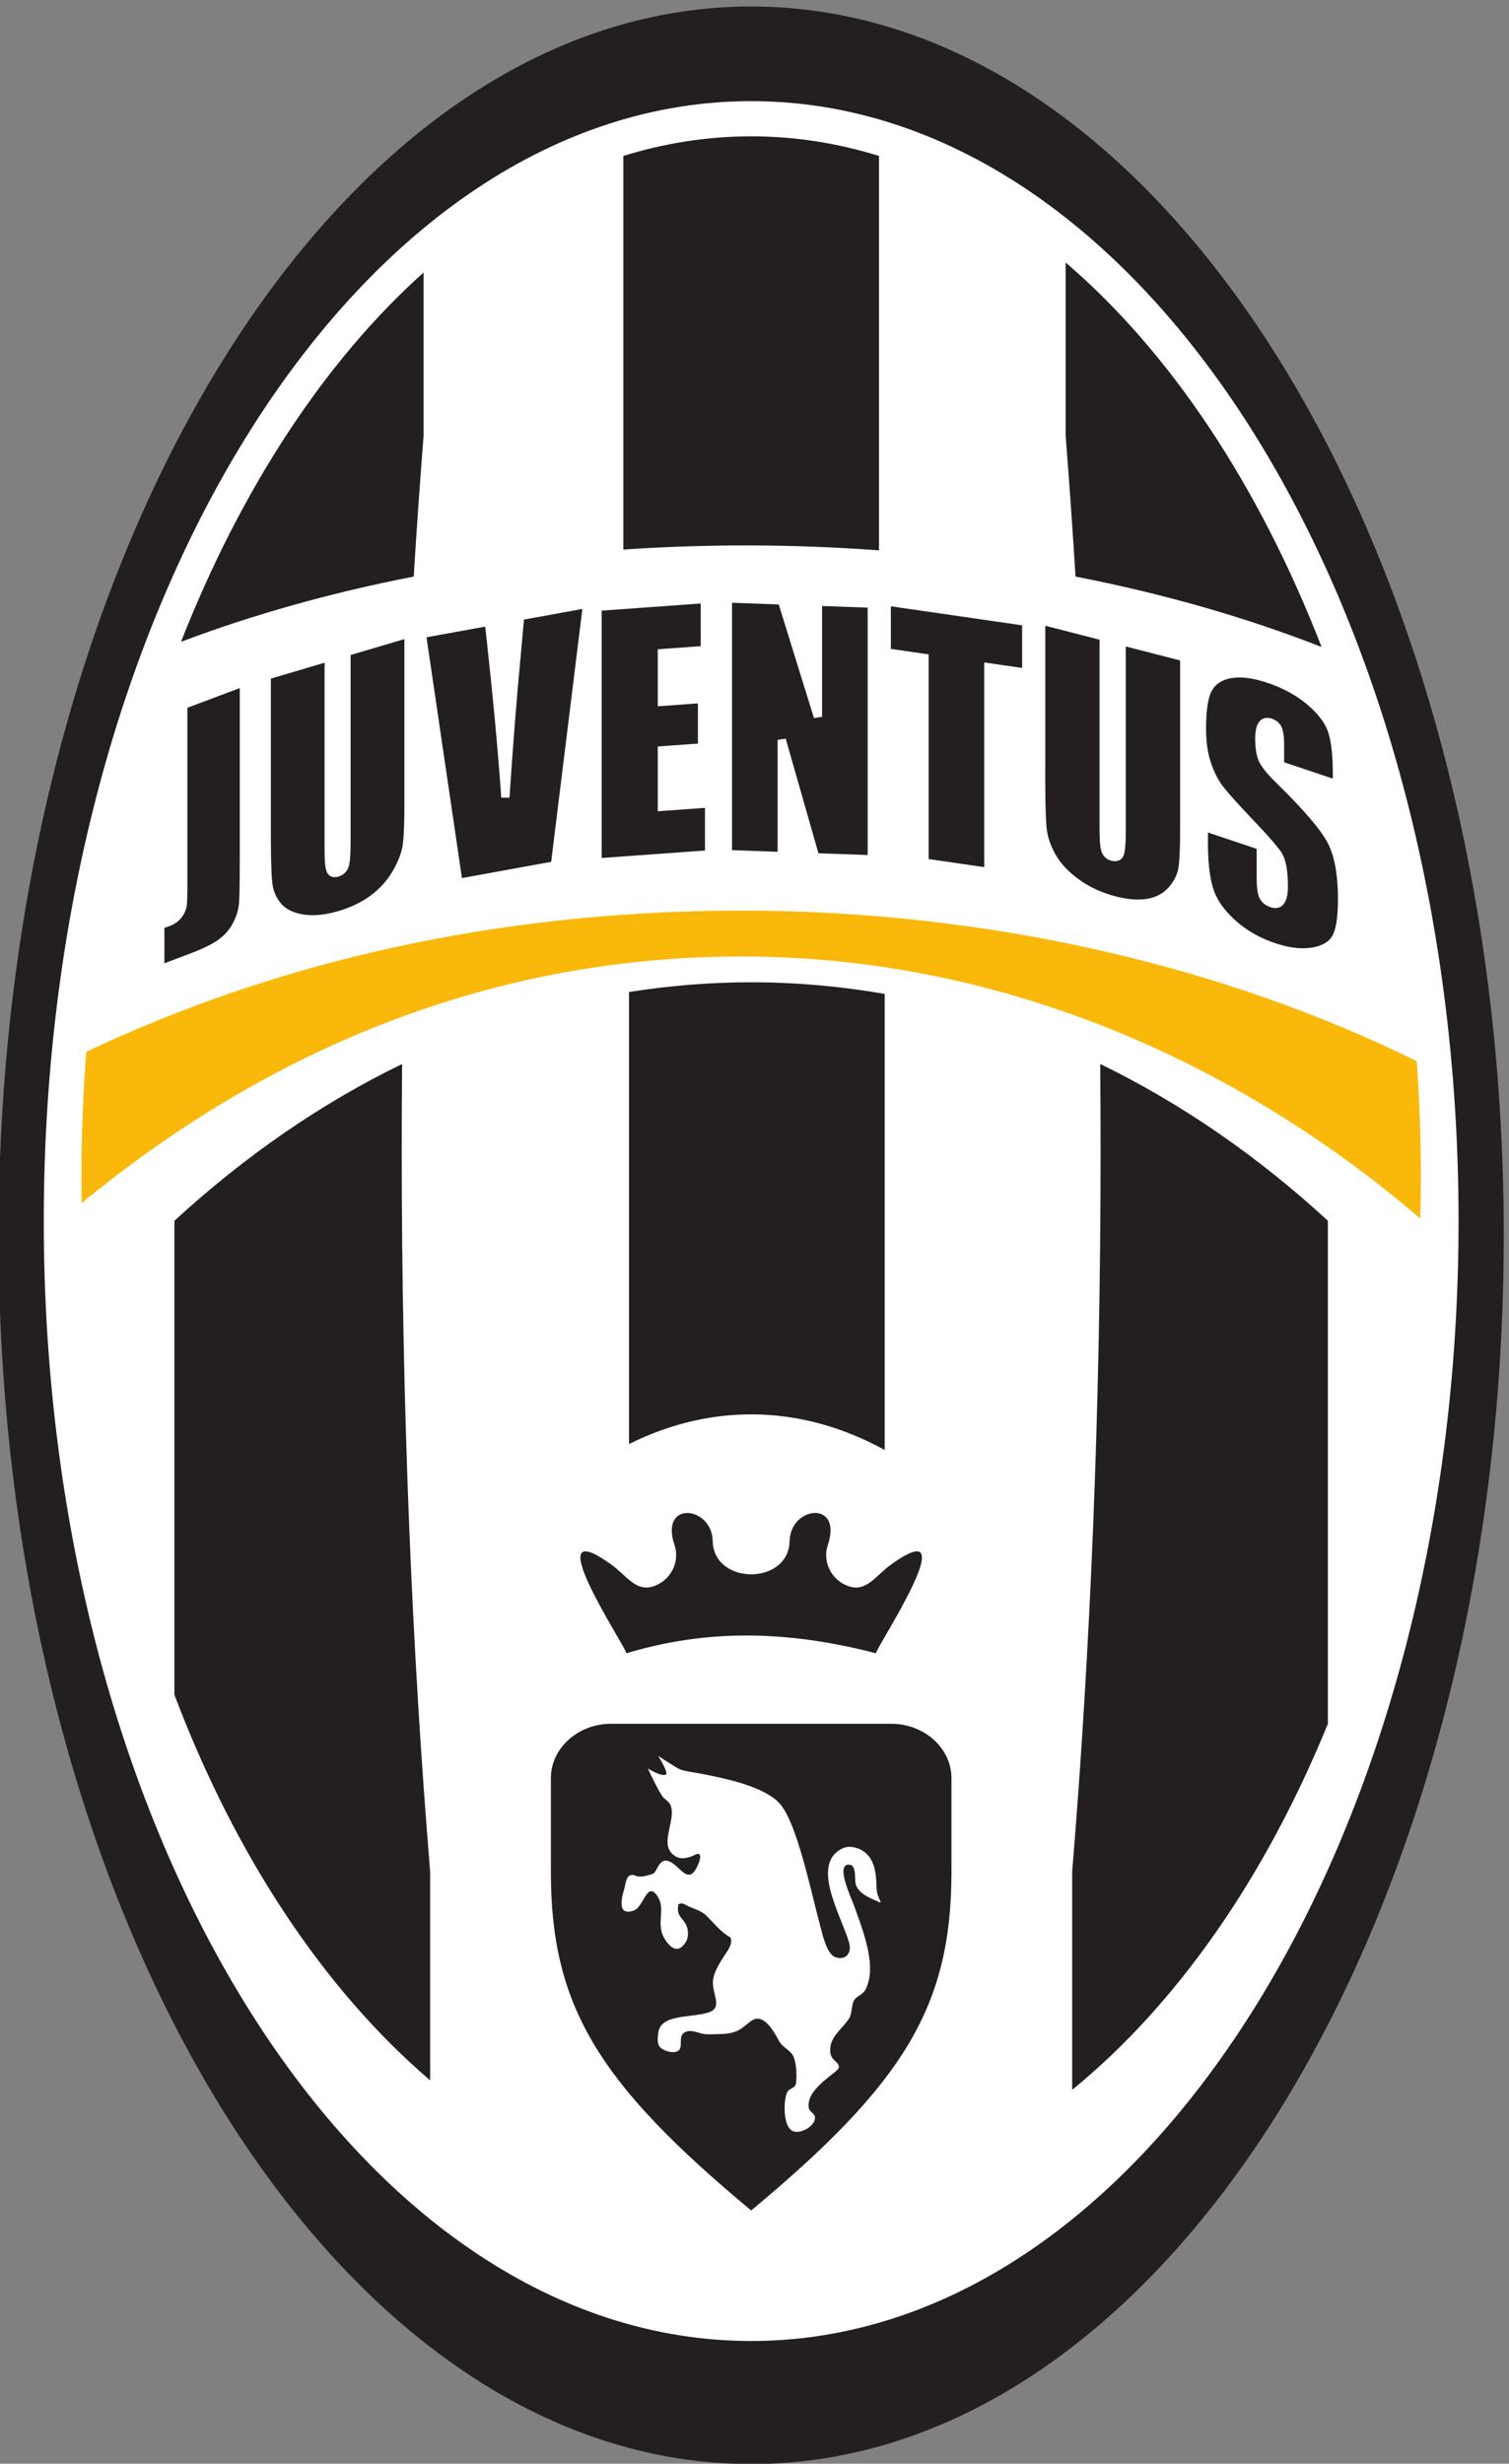
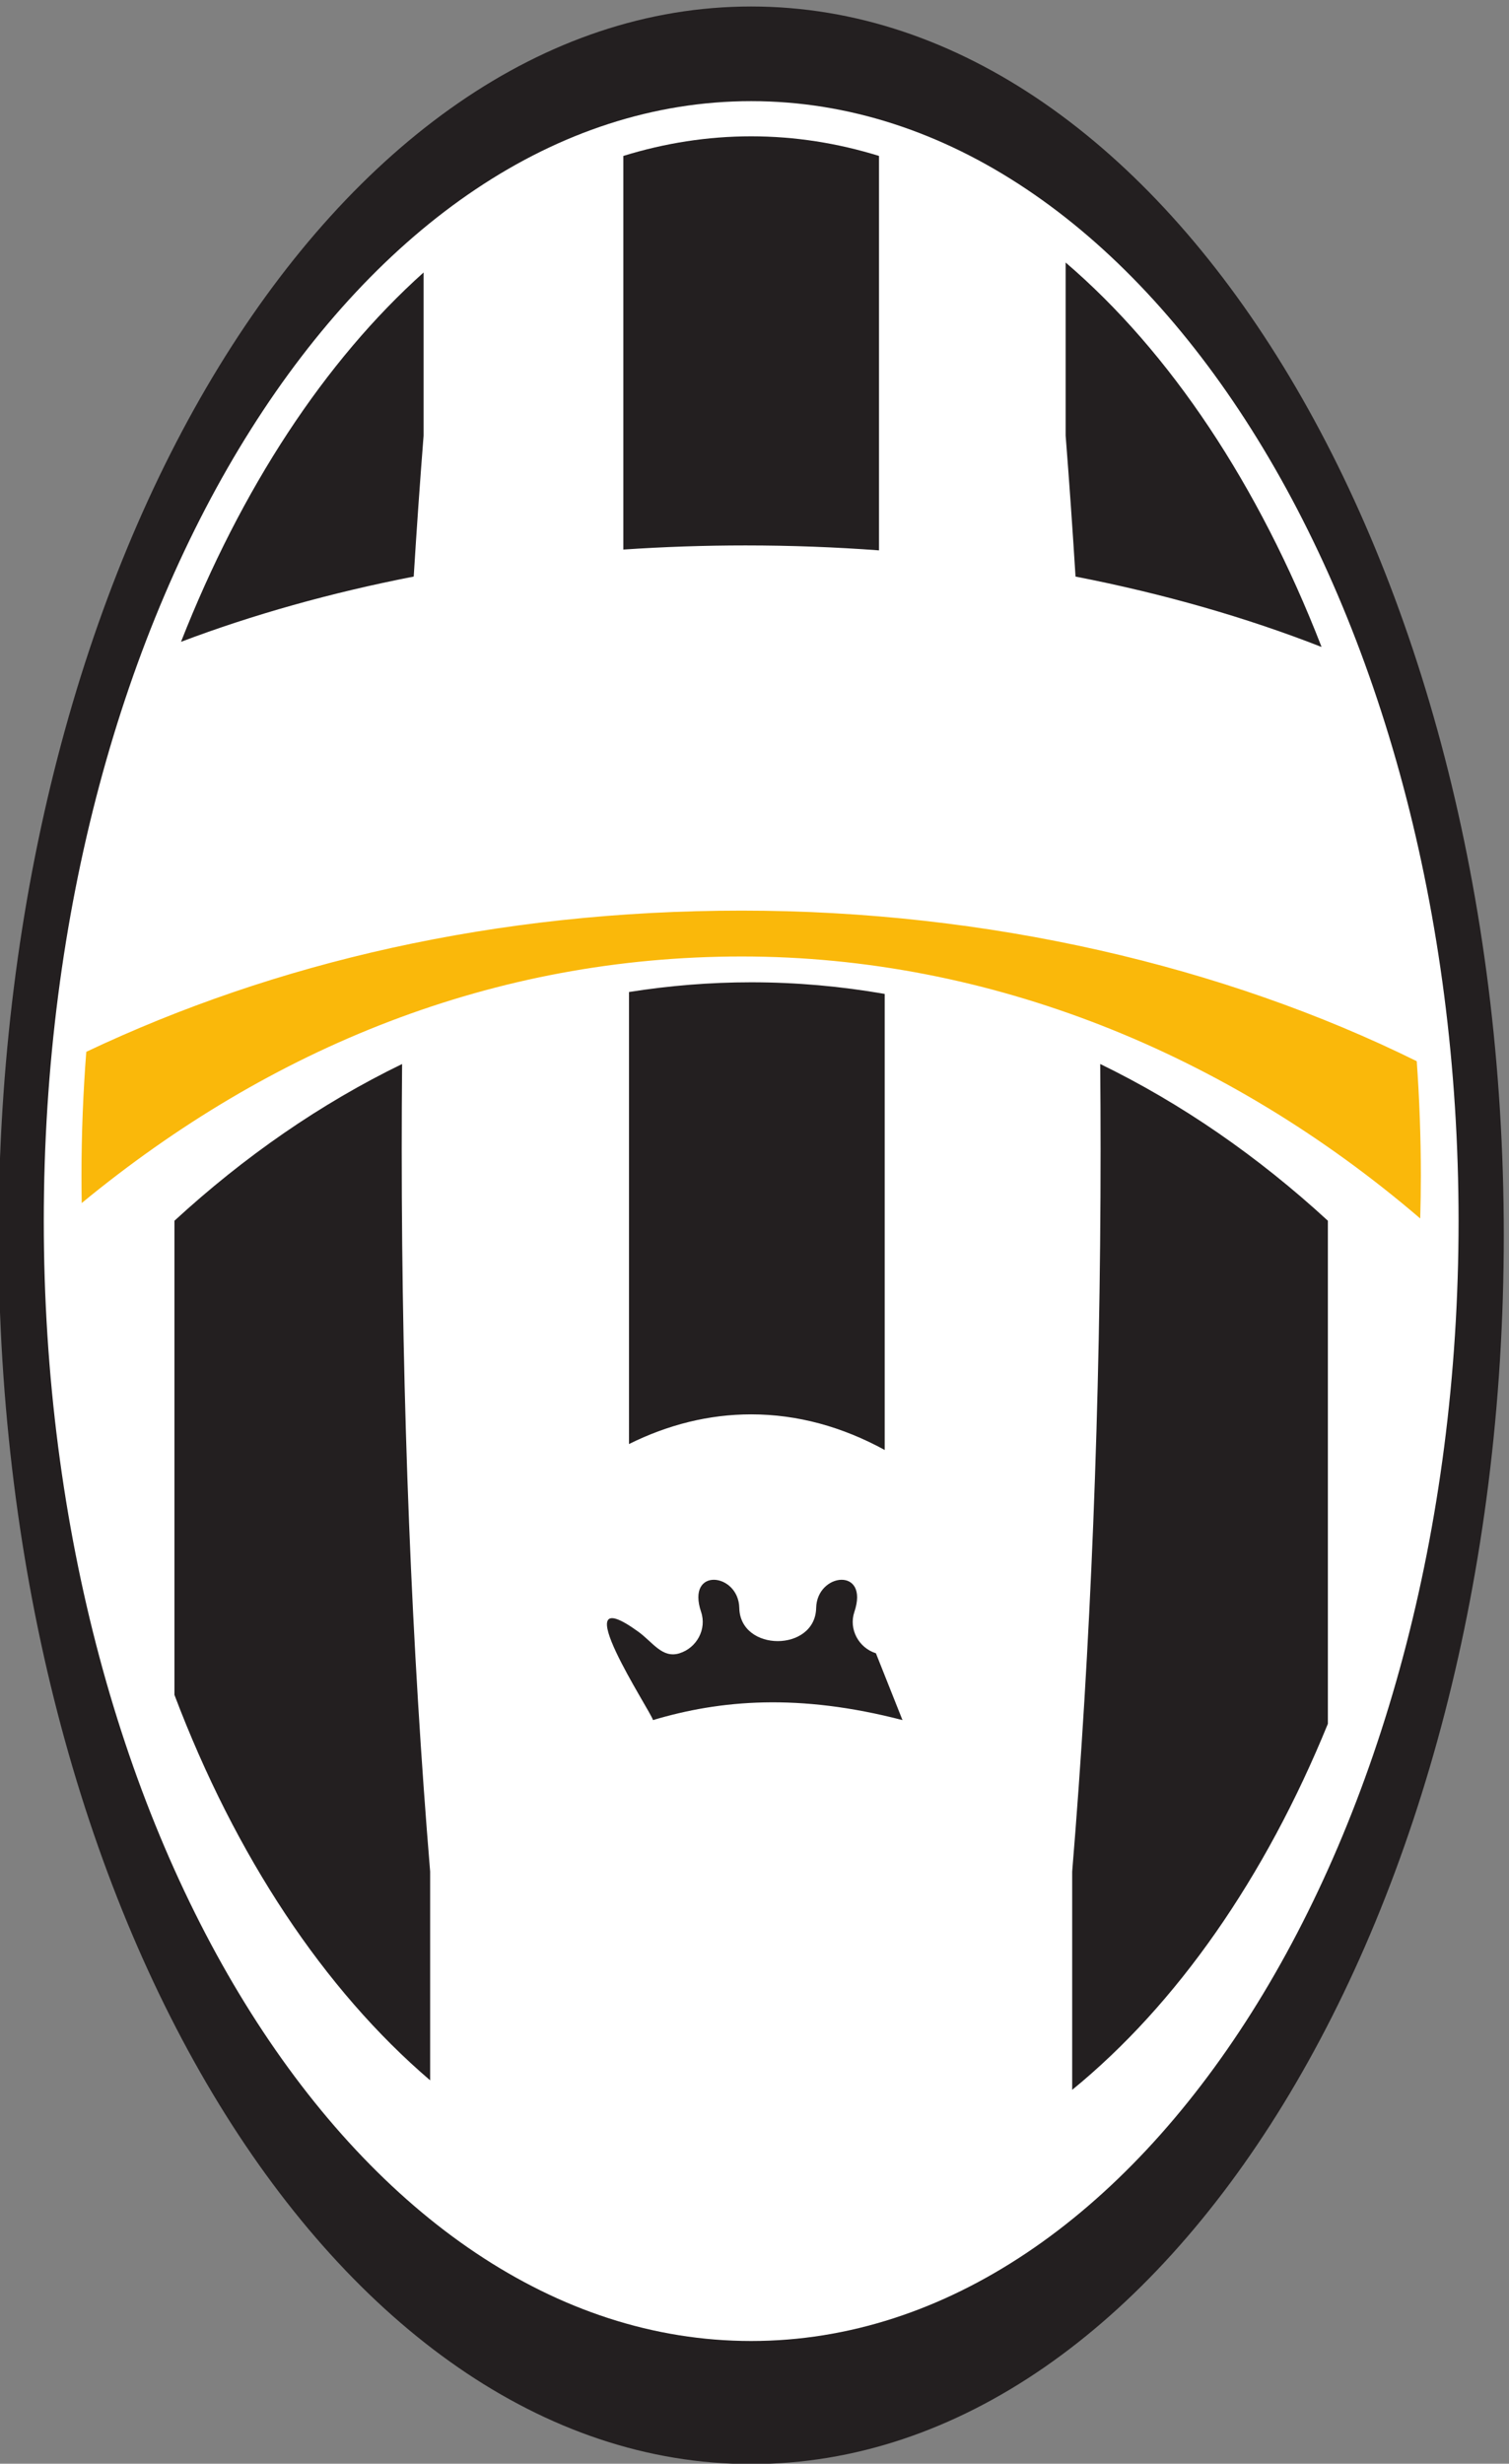
<svg xmlns="http://www.w3.org/2000/svg" viewBox="56.7 11.66 143.6 234.33">
  <rect x="56.7" y="11.66" width="143.6" height="234.33" fill="#808080" stroke="none" />
  <path d="M963.781 1842.52c297.359 0 538.499-393.51 538.499-878.739 0-485.234-241.14-878.742-538.499-878.742-297.355 0-538.504 393.508-538.504 878.742 0 485.229 241.149 878.739 538.504 878.739" style="fill:#231f20;fill-opacity:1;fill-rule:evenodd;stroke:none" transform="matrix(.133 0 0 -.133 0 257.333)" />
  <path d="M963.781 1774.83c279.489 0 506.149-358.64 506.149-800.889 0-442.242-226.66-800.886-506.149-800.886-279.488 0-506.144 358.644-506.144 800.886 0 442.249 226.656 800.889 506.144 800.889" style="fill:#fff;fill-opacity:1;fill-rule:evenodd;stroke:none" transform="matrix(.133 0 0 -.133 0 257.333)" />
  <path d="M963.777 1749.68c31.282 0 61.853-4.86 91.473-14.03v-282.06c-31.26 2.32-63.148 3.52-95.539 3.52-29.59 0-58.746-1.02-87.406-2.95v281.49c29.621 9.17 60.187 14.03 91.472 14.03m225.013-90.26c74.92-64.1 138.08-159.1 182.94-274.45v-.42c-53.71 21.02-112.8 38.02-175.87 50.29-2.13 34.24-4.48 67.86-7.07 100.82zm-632.966-271.24c43.137 109.73 102.895 200.82 173.571 264.12v-116.71c-2.59-32.95-4.946-66.54-7.067-100.75-59.422-11.55-115.312-27.31-166.504-46.66M714.027 1086.27c-58.211-28.25-112.875-66.12-162.89-112.086V635.098c43.652-115.262 107.004-210.743 182.945-275.637v149.328c-13.074 158.496-20.328 333.156-20.328 516.681 0 20.38.098 40.65.273 60.8m345.293 50.12c-31.27 5.45-63.144 8.31-95.543 8.31-29.589 0-58.75-2.41-87.406-6.95V814.488c27.828 13.821 57.129 21.231 87.406 21.231 33.235 0 65.313-8.922 95.543-25.465zm317.1-162.206c-50.02 45.976-104.68 83.816-162.89 112.086.17-20.15.27-40.42.27-60.8 0-183.548-7.25-358.236-20.33-516.751V352.668c74.93 61.141 138.08 151.762 182.95 261.777z" style="fill:#231f20;fill-opacity:1;fill-rule:evenodd;stroke:none" transform="matrix(.133 0 0 -.133 0 257.333)" />
  <path d="M957.074 1195.96c176.176 0 345.476-39.77 482.936-107.7 1.91-26.87 2.93-54.15 2.93-81.81 0-10.274-.17-20.481-.44-30.653-137.93 118.143-308 187.363-485.426 187.363-177.422 0-336.937-64.92-472.289-176.324-.105 6.519-.168 13.055-.168 19.614 0 29.96 1.192 59.5 3.434 88.53 134.707 63.82 292.847 100.98 469.023 100.98" style="fill:#fab80a;fill-opacity:1;fill-rule:evenodd;stroke:none" transform="matrix(.133 0 0 -.133 0 257.333)" />
-   <path d="M1064.09 614.434H863.461c-23.648 0-42.996-17.504-42.996-38.903v-66.875c0-96.328 34.086-151.398 143.312-242.265 109.233 90.867 143.313 145.937 143.313 242.265v66.875c0 21.399-19.34 38.903-43 38.903" style="fill:#231f20;fill-opacity:1;fill-rule:evenodd;stroke:none" transform="matrix(.133 0 0 -.133 0 257.333)" />
  <path d="M897.246 591.453s7.555-11.914 5.555-13.246c-3.028-1.984-12.957 4.277-12.957 4.277s6.535-14.156 10.289-19.757c1.515-2.204 4.98-3.813 6.031-6.688 4.215-11.246-9.363-28.562 3.41-36.359 4.207-2.606 9.594-1.164 14.395 1.238 0 0 1.504.859 2.375.398 2.344-1.179-.324-6.941-.66-7.824-5.293-12.207-9.868-5.801-15.743-.64-11.921 10.48-12.796-4.352-16.523-5.692-13.492-4.773-11.988.762-16.41-1.211-2.785-1.164-3.231-6.851-4.047-9.601-1.66-5.551-5.586-19.782 6.719-15.5 7.179 2.496 9.363 20.418 16.328 11.32 8.387-10.957-2.938-22.086 8.465-35.094 3.121-3.554 6.742-5.199 10.398-1.457 1.289 1.321 2.656 3.227 3.176 4.996.582 2.059.832 5.442-.188 8.496-2.339 6.758-8.113 7.067-6.086 16.422 2.512.567 2.844.715 5.368-.691 4.336-2.402 10.773-3.863 14.285-7.317 5.726-5.566 10.34-11.914 17.523-15.863 2.153-4.652-2.828-10.578-4.457-13.156-2.836-4.524-6.699-10.445-7.773-15.969-2.098-10.328 7.812-20.93-3.52-24.547-13.133-4.14-34.629-.843-35.984-15.078-.274-2.648-.879-6.988 1.195-9.551 1.668-2.007 6.274-3.711 9.164-3.726 11.047.101 1.219 11.984 10.071 14.758 4.339 1.32 9.398-1.594 12.886-1.879 3.844-.289 8.832-.047 12.164.074 13.231.43 15.352 5.762 21.903 9.82 8.554 5.348 16.187-9.418 19.222-14.965 2.395-4.546 8.657-6.586 10.5-11.589 2.008-5.457 2.184-13.829 1.535-18.43-.582-3.938-4.613-3.367-6.234-6.352-2.644-4.847-3.613-25.347 4.418-28.086 6.371-2.101 17.341 5.297 15.121 11.161-.65 1.835-3.74 3.246-4.12 5.347-2.69 13.84 20.78 25.547 21.39 28.852 1.02 5.258-7.8 4.469-5.87 15.636 1.33 8.145 9.71 13.641 13.54 20.2 2.06 3.5 1.27 10.09 3.83 13.254 2.14 2.617 5.81 3.55 7.44 6.531 8.88 16.453-1.4 42.094-7.94 60.355-1.88 5.297-12.03 26.618-5.37 29.149 1.68.656 2.75-.133 3.67-.188 3.85-4.066 1.35-10.316 3.34-14.867 2.71-6.125 10.64-8.926 16.21-11.418-.59-.488 1.19-.195 1.25-.215-1.6 3.539-2.98 6.219-3.05 10.446-.16 11.644-1.85 20.82-9.31 26.027-3.75 2.605-10.31 4.633-15.71 1.773-22.12-11.574-.33-47.652 5.32-66.894 2.52-8.457-3.4-13.449-10.37-10.309-5.67 2.555-8.62 16.051-10.37 22.586-6.94 26.117-16.618 73.172-28.724 86.848-11.093 12.597-40.507 18.57-60.226 22.164-3.172.582-8.235 1.242-11.395 2.512-2.578 1.043-15.449 9.519-15.449 9.519" style="fill:#fff;fill-opacity:1;fill-rule:evenodd;stroke:none" transform="matrix(.133 0 0 -.133 0 257.333)" />
-   <path d="m1345.16 1201.16.03.02-.01.01zm-.03 100.87 34.82-11.67v3.02c0 7.16-.31 13.36-.94 18.59-.62 5.14-1.53 9.32-2.73 12.52-1.2 3.19-3.03 6.36-5.51 9.53-2.51 3.22-5.71 6.45-9.57 9.67v.01c-5.53 4.6-11.94 8.51-19.21 11.74-1.47.65-2.92 1.25-4.36 1.81-1.47.56-2.99 1.11-4.54 1.63l-.06.02-.03.01c-7.17 2.41-13.56 3.65-19.13 3.75-1.04.02-2.09 0-3.15-.07-.97-.06-1.95-.17-2.93-.32l-.13-.02v.01c-3.28-.53-6.11-1.52-8.44-2.95a16.4 16.4 0 0 1-5.47-5.49v-.02c-1.44-2.34-2.54-5.75-3.3-10.21-.79-4.66-1.18-10.43-1.18-17.26 0-4.73.27-9.12.83-13.14v-.01c.54-3.98 1.38-7.64 2.49-10.98v-.02c1.59-4.82 3.49-9.08 5.67-12.75.41-.7.85-1.39 1.29-2.06v-.01c.39-.59.86-1.25 1.35-1.91l-2.34-1.85 2.35 1.82v-.01l.01.01c1.71-2.29 4.35-5.43 7.93-9.44 3.61-4.05 8.13-8.94 13.55-14.66h-.01c5.54-5.79 10.01-10.64 13.4-14.5l-.01-.01c3.52-4.02 6.02-7.15 7.49-9.39v-.01c1.33-2.07 2.36-4.73 3.09-7.97.12-.52.25-1.16.38-1.89h.01c.7-3.88 1.05-8.61 1.07-14.16v-.16c0-3.84-.42-6.94-1.26-9.31-.19-.53-.4-1.02-.61-1.46h-.01c-.21-.43-.48-.85-.76-1.27l.01-.01-.04-.05-2.41 1.75 2.39-1.78c-1.15-1.63-2.63-2.67-4.43-3.09-1.61-.38-3.41-.24-5.37.41h-.01c-2.6.87-4.67 2.23-6.21 4.03v.01a11.283 11.283 0 0 0-1.57 2.36l-.04.07-.02.05c-1.35 2.79-2.03 7.84-2.03 15.16v20.05l-34.83 11.67v-7.77c0-6.75.31-12.82.94-18.19.61-5.32 1.54-9.98 2.76-13.97h-.01c1.19-3.84 3.06-7.63 5.61-11.36q3.9-5.7 9.87-11.16h.01c5.74-5.26 12.34-9.62 19.79-13.06 1.37-.63 2.86-1.27 4.48-1.91 1.56-.62 3.12-1.19 4.66-1.71l.06-.02.02-.01c5.16-1.73 9.99-2.84 14.46-3.33 4.39-.49 8.49-.38 12.27.3 5.17.95 9.09 2.72 11.75 5.3v-.02c.47.47.93.98 1.34 1.53v.01c.42.55.79 1.12 1.09 1.68l.01.04.04.06c.8 1.49 1.49 3.41 2.05 5.73.29 1.23.55 2.55.77 3.94.68 4.4 1.03 9.75 1.04 16.04h-.02v.18c0 8.8-.61 16.56-1.84 23.28-1.21 6.62-3.01 12.23-5.41 16.83-2.44 4.69-6.66 10.56-12.65 17.59-6.07 7.12-13.96 15.44-23.68 24.95-3.48 3.42-6.3 6.45-8.44 9.09-2.23 2.76-3.79 5.18-4.65 7.25-.72 1.71-1.29 3.64-1.69 5.77v.04l-.2 1.16-.01.04c-.4 2.54-.61 5.43-.61 8.61v.16c0 3.75.4 6.77 1.2 9 .18.52.38.98.58 1.37.24.49.5.92.76 1.29l-.02-.03.02.03.01.03.04.05c1.1 1.54 2.5 2.53 4.19 2.94 1.54.39 3.24.27 5.07-.34 1.57-.52 2.93-1.27 4.09-2.22 1.2-1 2.16-2.21 2.86-3.63.56-1.15 1-2.68 1.31-4.56l.01-.06.14-.98v-.04c.27-2.16.42-4.88.42-8.14h.02v-.24zm-74.43-47.09v119.93l-38.89 9.99v-130.94c0-4.56-.1-8.34-.31-11.31-.21-3.11-.58-5.37-1.07-6.77l-.03-.07c-1.04-2.79-2.99-4.28-5.86-4.45h-.01c-.47-.03-.97-.01-1.48.04-.49.06-.98.16-1.46.27l-.05.01-.08.02c-1.71.45-3.17 1.23-4.36 2.34h-.01c-1.18 1.11-2.06 2.52-2.62 4.21h-.01c-.5 1.45-.87 3.63-1.09 6.52-.21 2.72-.32 6.11-.32 10.14v134.82l-38.84 9.99v-104.37h-.01c0-10.29.08-18.84.25-25.65.17-6.68.43-11.66.79-14.95v-.01c.31-3.06 1.03-6.16 2.1-9.29 1.1-3.19 2.57-6.4 4.4-9.63 1.83-3.17 4.14-6.23 6.94-9.18 2.8-2.96 6.1-5.8 9.89-8.53 5.39-3.88 11.42-7.03 18.08-9.46 1.3-.47 2.63-.91 3.97-1.33s2.72-.81 4.13-1.17l.07-.02c6.32-1.62 12.03-2.35 17.09-2.2.98.02 1.95.09 2.89.18.86.09 1.78.23 2.72.39l.24.04c3.11.58 5.9 1.57 8.39 2.96 2.45 1.36 4.62 3.13 6.48 5.28v.01c1.92 2.22 3.45 4.5 4.58 6.8 1.12 2.28 1.88 4.62 2.26 7.01.33 2.1.6 4.93.8 8.47l.11 2.23c.21 4.71.33 10.4.33 17.05h-.01zm-113.05 114.56v30.48l-93.92 13.61v-30.46l24.49-3.56 2.55-.37v-146.36l39.77-5.77v146.36l3.35-.48zm-110.51-133.78v176.91l-32.64 1.17v-79.26l-5.76-.93-25.244 81.3-33.414 1.21v-176.91l32.637-1.17v80.03l5.781.86 23.41-81.94zm-119.476 179.87-70.859-5.11v-176.89l73.922 5.34v30.51l-30.622-2.21-3.152-.23v46.33l2.762.2 25.973 1.88v28.73l-25.583-1.84-3.152-.23v40.78l2.762.2 27.949 2.02zM820.68 1230.84 843 1411.7l-41.781-7.61-2.922-32.27v-.01c-1.832-19.77-3.641-41.71-5.399-65.82l-1.015-14.24-.996-14.69-.02-.29-5.887-.02c-1.718 24.65-4.226 53.17-7.542 85.49-.614 5.97-1.301 12.45-2.04 19.37-.597 5.53-1.226 11.33-1.906 17.44l-42.008-7.63 25.348-172.2zm-128.981-23.93-.023-.02.004-.01zm23.953 64.96v118.25l-38.468-11.38V1246.2c0-4.55-.11-8.38-.309-11.46-.215-3.19-.555-5.57-1.004-7.12l-.016-.03c-.804-2.63-2.328-4.65-4.562-6.02l.004-.01c-.453-.27-.899-.52-1.336-.7-.449-.2-.938-.39-1.434-.54l-.035-.01-.07-.02c-1.859-.55-3.5-.54-4.926.01-1.617.64-2.793 1.87-3.508 3.68l.012.01c-.531 1.3-.918 3.35-1.141 6.11-.211 2.6-.316 5.94-.316 9.99v133.14l-38.426-11.36v-105.96h-.012c0-10.29.083-18.8.25-25.52.165-6.56.426-11.39.782-14.48v-.03c.308-2.83.98-5.45 1.996-7.88 1.015-2.42 2.406-4.69 4.156-6.82 1.672-2 3.789-3.66 6.336-4.96 2.652-1.35 5.793-2.34 9.395-2.95 5.214-.89 11.043-.74 17.484.46 1.211.22 2.523.51 3.91.84 1.27.31 2.629.68 4.063 1.1h.011l.223.06c6.348 1.88 12.125 4.36 17.269 7.39h.008a65 65 0 0 1 2.926 1.83 65 65 0 0 1 2.766 1.93l-.004.01.051.04 1.742-2.45-1.719 2.46a59 59 0 0 1 8.734 7.96 57 57 0 0 1 6.852 9.45c1.973 3.39 3.555 6.65 4.75 9.77 1.16 3.03 1.941 5.9 2.34 8.62q.497 3.525.797 8.97l.113 2.28c.207 4.83.324 10.58.328 17.25h-.012zm-117.785-34.74v117.95l-37.484-14.07V1214.4h.012c0-3.18-.032-6.1-.102-8.81-.063-2.51-.168-4.41-.309-5.68a16.1 16.1 0 0 0-1.211-4.59c-.601-1.41-1.441-2.82-2.503-4.2v-.01a18 18 0 0 0-3.793-3.66 20 20 0 0 0-4.821-2.56c-.843-.32-2.101-.73-3.715-1.21v-25.36l17.77 6.67c6.742 2.54 12.277 5.02 16.555 7.43l-.004.01c.859.48 1.64.95 2.32 1.37.703.44 1.352.86 1.93 1.27l-.004.01.027.02.078.07a33.8 33.8 0 0 1 8.024 8.06h.008c.398.56.812 1.19 1.23 1.88v.01c.438.72.816 1.38 1.133 1.97l.019.04c1.805 3.42 3.059 6.85 3.746 10.3h-.007c.14.74.261 1.45.351 2.08.086.67.164 1.33.215 2v.05l.02.26v.01c.175 2.7.312 6.96.394 12.74.082 5.32.121 12.87.121 22.56" style="fill:#231f20;fill-opacity:1;fill-rule:nonzero;stroke:none" transform="matrix(.133 0 0 -.133 0 257.333)" />
-   <path d="M1053.04 664.867c.34 1.649 5.71 10.551 12.01 21.598 16.12 28.226 38.37 70.473-1.48 41.625-10.5-7.598-17.16-19.313-29.54-15.442l-.01.012c-12.36 3.875-19.55 17.25-15.42 29.531 10.88 32.313-26.787 28.09-27.323 2.86-.664-31.613-54.336-31.613-55 0-.531 25.23-38.195 29.453-27.324-2.86 4.133-12.281-3.062-25.656-15.418-29.531l-.008-.012c-12.379-3.871-19.043 7.844-29.543 15.442-55.441 40.14 9.317-57.352 10.539-63.223 48.274 14.426 104.332 19.274 178.517 0" style="fill:#231f20;fill-opacity:1;fill-rule:evenodd;stroke:none" transform="matrix(.133 0 0 -.133 0 257.333)" />
+   <path d="M1053.04 664.867l-.01.012c-12.36 3.875-19.55 17.25-15.42 29.531 10.88 32.313-26.787 28.09-27.323 2.86-.664-31.613-54.336-31.613-55 0-.531 25.23-38.195 29.453-27.324-2.86 4.133-12.281-3.062-25.656-15.418-29.531l-.008-.012c-12.379-3.871-19.043 7.844-29.543 15.442-55.441 40.14 9.317-57.352 10.539-63.223 48.274 14.426 104.332 19.274 178.517 0" style="fill:#231f20;fill-opacity:1;fill-rule:evenodd;stroke:none" transform="matrix(.133 0 0 -.133 0 257.333)" />
</svg>